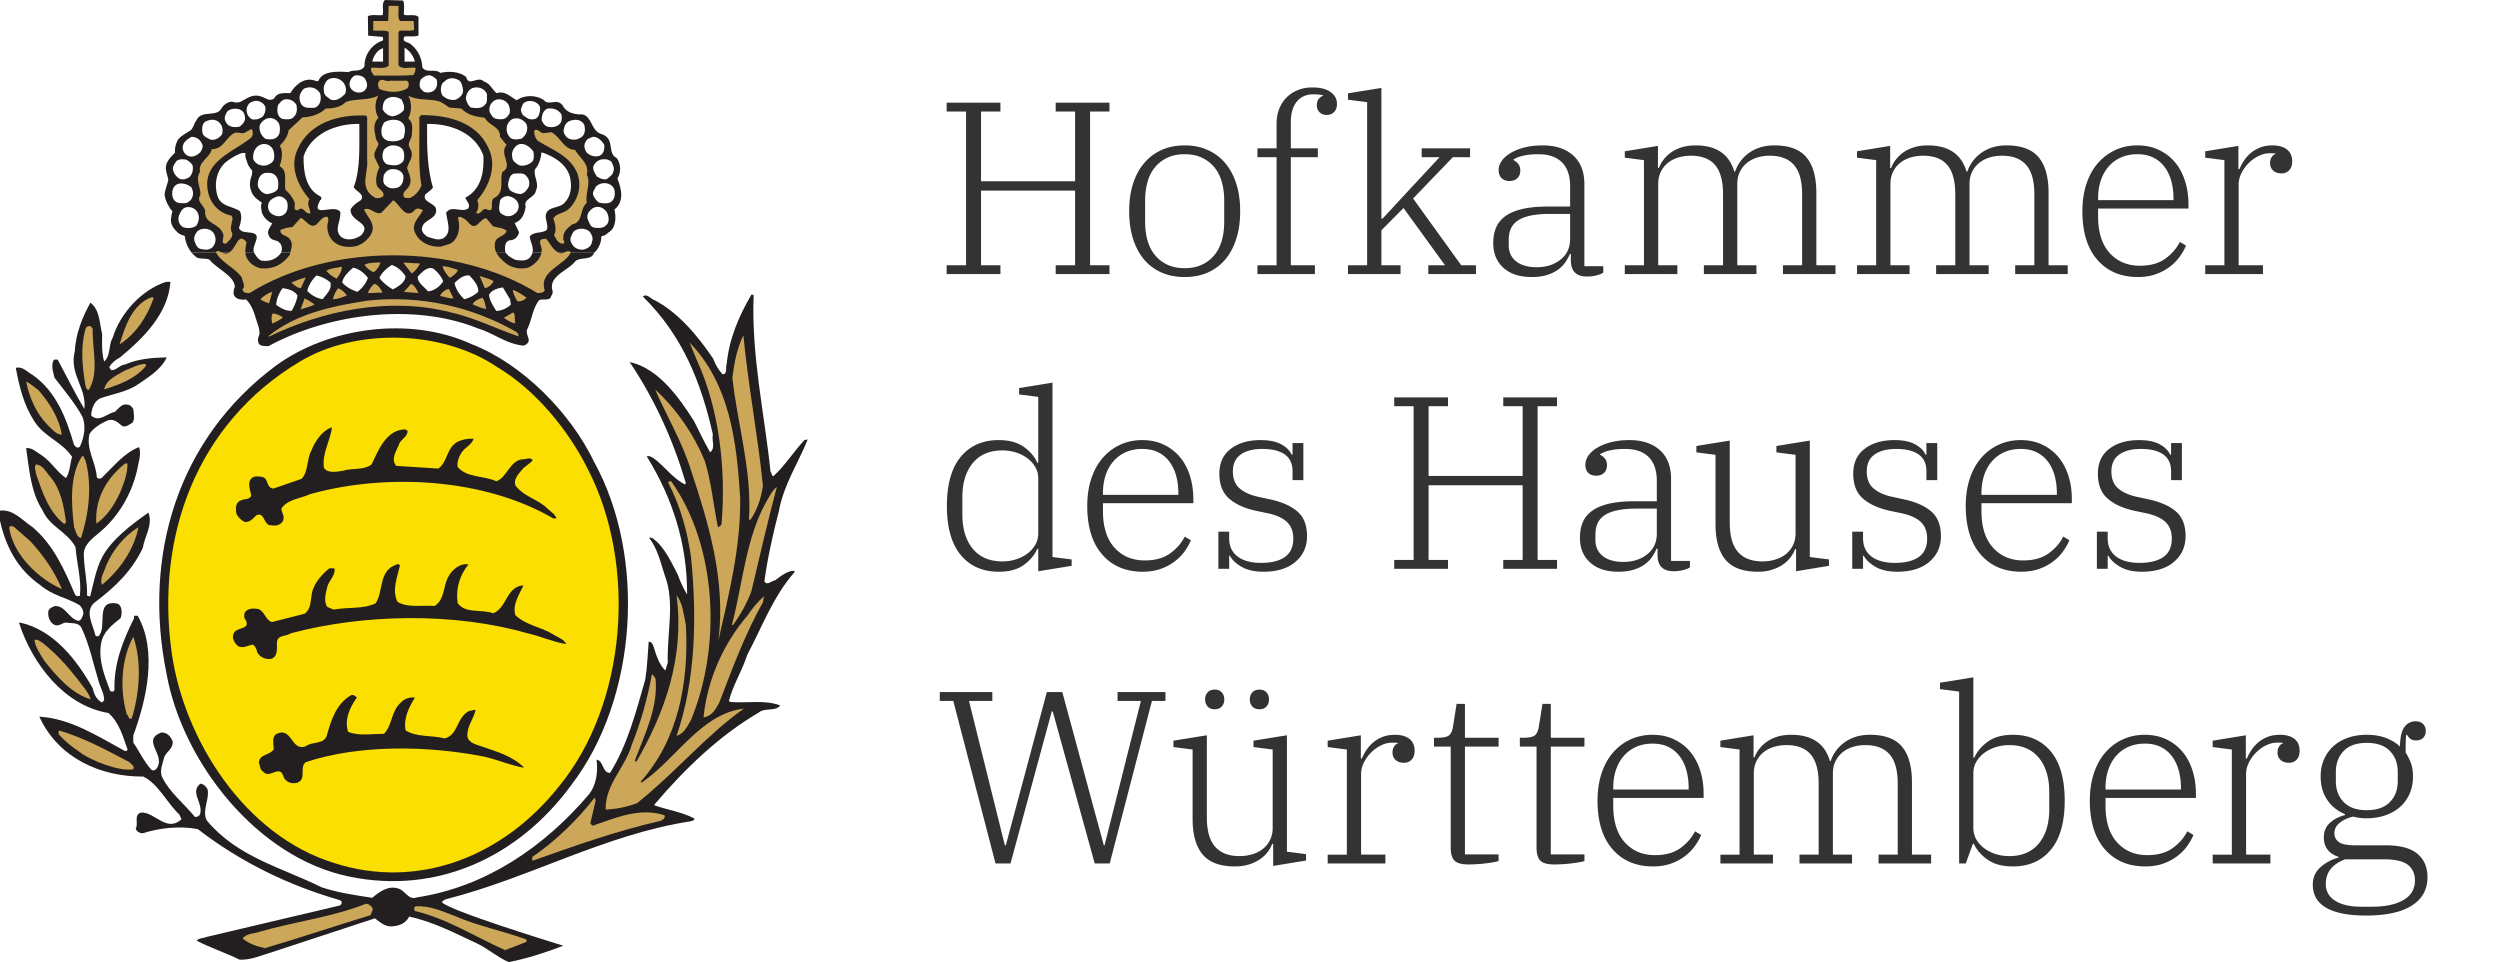
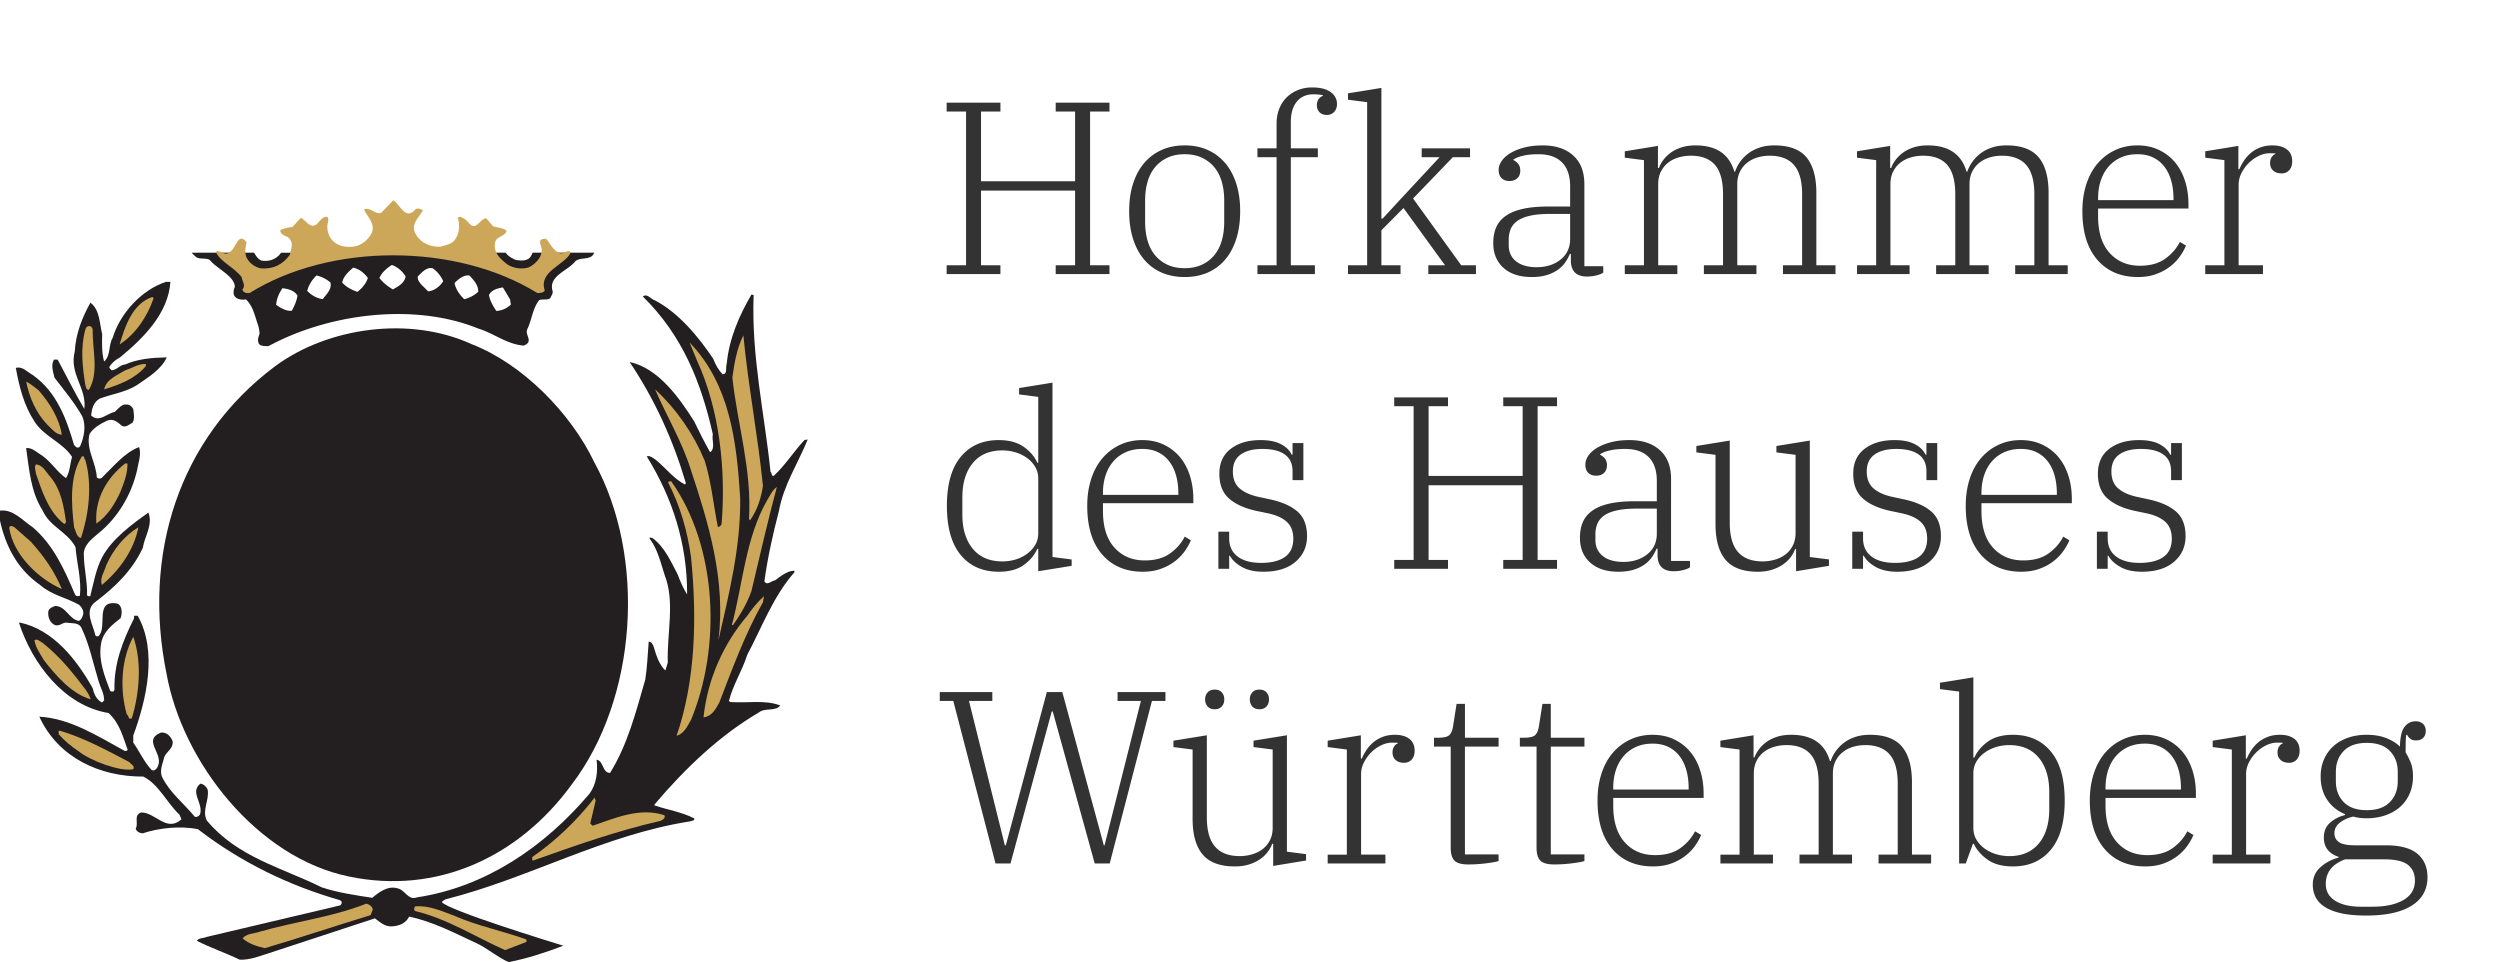
<svg xmlns="http://www.w3.org/2000/svg" xml:space="preserve" viewBox="0 0 350.134 134.744">
  <path fill="none" d="M122.663 40.204h43.191v50h-43.191z" />
  <path fill="#231f20" d="M26.841 35.392c.149.176.312.342.498.486.478.549 1.574.171 2.055.549.959 1.198 3.493 2.258 3.493 3.764-.137.344-.171.447-.171.959.171.754 1.062.891 1.748.788.993.991 1.198 2.224 1.645 3.49.137.413.239.891.239 1.335-.102.342-.307.754-.171 1.13.068.618.857.581 1.438.581 8.257-4.484 20.215-6.161 29.36-2.463 2.226.683 3.974 2.189 6.373 2.397 1.438-.583.171-1.403.478-2.26.686-1.369.72-2.841 1.679-4.108.41-.205 1.301.068 1.611-.344.068-.307.376-.547.273-.957-.615-2.089 2.089-2.773 3.154-4.108.683-.72 2.26-.068 2.67-1.233.005-.005.01-.007.015-.012l-8.645.005a1.474 1.474 0 0 1-.173.383c-.41.857-1.438.754-2.226.618-.559-.264-1.025-.527-1.364-1.003l-31.452.003c-.003 0-.003.002-.005.007-.652.925-1.645 1.267-2.741 1.096-.478-.171-.788-.686-1.028-1.096 0-.005-.002-.007-.005-.012l-8.748.005zm14.818 5.997c-.102.754-.412 1.438-.788 2.123-.72.102-1.543-.342-2.192-.823.066-.888.41-1.643.888-2.329.823.105 1.679.344 2.092 1.028zm4.625-1.814c.205.959-.549 1.609-1.098 2.329-.823-.137-1.574-.549-2.158-1.164.205-.823.686-1.577 1.303-2.158.718.171 1.369.478 1.953.993zm5.24-.652c-.239.754-.788 1.438-1.474 1.953-.752-.273-1.506-.617-2.123-1.301.137-.822.857-1.506 1.542-2.089.823.171 1.543.754 2.055 1.437zm5.277-.205c-.102.891-1.064 1.438-1.782 1.816-.686-.412-1.372-.925-1.884-1.611.342-.752 1.028-1.369 1.748-1.813.786.273 1.506.891 1.918 1.609zm5.274.652c-.41.718-1.267 1.369-2.123 1.438-.549-.652-1.543-1.267-1.44-2.089.618-.615 1.269-1.369 2.123-1.13.618.447 1.133 1.096 1.44 1.782zm2.946 2.534c-.686-.652-1.164-1.369-1.369-2.26.581-.583 1.301-1.164 2.089-1.062.652.686 1.301 1.438 1.233 2.294-.581.513-1.233.857-1.953 1.028zm6.51.786c-.583.515-1.267.823-2.021.857-.444-.686-.891-1.403-1.028-2.226.342-.718 1.233-.959 1.953-1.062l1.028 1.714c-.034.273.103.444.068.718" />
-   <path fill="#231f20" d="M35.589 35.392c-.461-1.064 1.335-2.529-.405-2.8-.652-.102-1.44 0-1.714-.652.239-.718.513-1.677.102-2.397-1.028-.649-2.502-.615-3.049-1.916-.583-1.643-.273-3.595.959-4.794.547-.513 2.468-1.745 2.912-1.335-.102.239-.034.549.171 1.062.137.618.412.891.754 1.335 0 .171 0 .376-.034.583-.239.649-.447 1.472-.102 2.258.205.72.754 1.13 1.301 1.506.068.036.205.102.171.171-.171.549-.068.686 0 1.267.173.686.788 1.301 1.474 1.611-.239.513-.891 1.093-.447 1.745.242.718 1.235.581 1.337.857.442.305.581.849.347 1.494l31.452.005c-.015-.022-.027-.042-.042-.061-.102-.583-.137-1.472.583-1.679.683.034 1.232-.512 1.335-1.127l-.618-1.301c1.03-.31 1.44-1.369 1.543-2.294-.376-1.096 1.338-1.233 1.44-2.26.513-1.028-.378-1.95-.137-2.944.581-.683.823-1.506.923-2.397 1.645.515 3.529 1.645 3.976 3.459.308 1.232.171 2.67-.72 3.559-.686.925-2.502.447-2.673 1.85-.034.718.412 1.403.137 2.019-.683.515-1.813.171-2.363.891.029.735.591 1.496.378 2.282l8.645.005c.642-.557 1.047-1.606.979-2.253.205-.171.481-.034.959-.547 1.164-.617 1.133-2.226.891-3.254 1.406-1.096.993-2.909.412-4.347.547-.823.512-2.055-.103-2.875-1.406-.618-.102-2.807-2.263-3.39-1.301-.478-1.198-2.397-2.499-2.704-1.133.034-2.297-.239-2.775-1.232-.891-1.164-1.884.139-2.673-.786-1.062-.72-2.707-.754-3.769.034-.857-.412-1.611-1.403-2.844-.993-.652-.547-.891-1.369-1.782-1.643-.823-.857-2.123.823-2.468-.618-.923-.786-2.431-.854-3.595-.581-.823-.652-1.816.103-2.536-.72-.068-1.267-.515-2.36-1.577-3.251-.307-.376-1.438-.274-.925-1.13.618-.068 1.372.102 1.953-.137v-2.602c-.478-.444-1.438-.102-2.055-.307 0-.652.139-1.438-.102-1.987L53.925 0c-.583.481-.105 1.438-.344 2.123-.652.069-1.506-.137-2.055.137l.034 2.739 2.055.171c-.034.205.171.478-.102.547-1.472.515-2.499 1.987-2.465 3.561-.549.925-1.508.376-2.228.823-1.438-.102-3.632-.239-4.213 1.198-.242.205-.481-.068-.72-.068-1.406-.378-2.639.786-3.219 1.813-.857 0-1.816-.137-2.228.686-.683.615-1.267-.071-1.85-.208-1.233-.444-2.055.31-2.878.72-.342.137-.718.171-1.164 0-.652-.034-1.267.478-1.543.959-.683 1.264-2.807.137-3.493 1.643-.412.547-.481 1.335-1.028 1.54-.652.444-1.508.788-1.748 1.574-.239.583-.239.993-.239 1.438-.583.583-1.337 1.301-1.269 2.26.034.444.239.993.344 1.472-.105.72-.481 1.369-.515 2.192.102.786.583 1.711 1.096 2.292-.137.378-.137.617-.205.993-.102.891.413 1.438.959 1.987.342.273.72.376.959.444.056.608.356 1.599.976 2.353l8.748.003zm50.229-7.354c-.41.583-1.198.444-1.816.376-.444-.205-.754-.683-.925-1.093-.137-.481.239-.788.342-1.13.686-.823 2.297-.72 2.639.41.102.478.068 1.062-.239 1.438zm-.993 3.561c-.342.376-1.096.376-1.611.274-.615-.103-.686-.786-.925-1.233-.137-.581.137-.993.583-1.369.857-.683 2.055-.102 2.294.891.139.478.139 1.096-.342 1.438zm-1.918 2.26c-.068.649-.618.923-1.13 1.093-.754.105-1.44-.239-1.748-.922-.344-.549.034-1.13.308-1.609.583-.515 1.611-.515 2.226 0 .276.376.583.923.344 1.438zm-54.676 1.025c-.618-.034-.823-.684-.996-1.13-.137-.581.105-.991.412-1.369.788-.649 2.123-.376 2.431.583.242.649.068 1.198-.307 1.643-.41.41-1.028.41-1.54.274zm-2.604-3.08c-.549-.307-.788-1.028-.549-1.643.239-.549.515-1.164 1.267-1.164.652 0 1.167.342 1.406.925.205.615.068 1.196-.239 1.677-.481.376-1.303.444-1.884.205zm-1.372-5.409c.447-1.027 1.816-.788 2.536-.171.205.342.342.854.171 1.301-.102.444-.512.786-.891.925-.581 0-1.198.103-1.609-.344-.378-.376-.447-1.164-.207-1.711zm.447-3.834c.376-.307.959-.307 1.472-.171.344.273.686.444.823.857.068.581-.034 1.062-.41 1.506-.378.273-.788.444-1.303.342-.444-.171-.923-.718-1.028-1.233-.171-.547.207-.888.447-1.301zm2.089-3.388c.515-.034 1.164.239 1.44.854.342.447.034.925-.173 1.301-.41.376-1.028.788-1.713.515-.376-.207-.615-.447-.718-.857-.239-.925.547-1.438 1.164-1.813zm1.884-2.089c.618-.376 1.577-.513 2.123.171.378.41.447 1.028.31 1.54-.344.481-.962.925-1.645.754-.413-.239-.925-.376-1.096-.891-.102-.512-.102-1.198.308-1.574zm3.151-1.472c.652-.618 2.228-.547 2.433.512.239.788-.205 1.198-.686 1.609-.788.173-1.713.071-2.021-.82-.239-.447.103-.959.274-1.301zm2.741-.515c.137-.376.31-.718.72-.82.72-.41 1.645.034 1.884.718.068.481-.068.925-.342 1.301-.412.344-.925.515-1.543.412-.583-.344-.823-.891-.72-1.611zm4.489 2.192c.205.444.205 1.164 0 1.574-.376.72-1.164.72-1.884.583-.549-.412-.959-1.13-.788-1.918.239-.513.618-.786 1.062-.957.72-.171 1.338.205 1.611.718zm-.137-2.534c.239-.307.615-.888 1.164-.854.583-.034 1.13.273 1.438.786.105.515.105 1.198-.307 1.608-.308.515-1.13.447-1.714.344-.718-.344-.718-1.198-.581-1.884zm3.117-1.574c.171-.308.376-.788.788-.857.788-.273 1.645.068 2.021.788.205.754.034 1.711-.788 1.984-.652 0-1.301.105-1.748-.342-.342-.41-.444-1.025-.273-1.574zM38.13 29.99c-.583-.344-.686-.959-.515-1.54.207-.515.823-.823 1.303-.959.547-.034 1.062.273 1.301.788.171.718.068 1.574-.652 1.882-.41.239-1.062.102-1.438-.171zm.376-5.479c.549.481.515 1.303.412 1.953-.378.513-.925.615-1.474.72-.615 0-1.198-.618-1.335-1.164-.034-.754.171-1.508.925-1.782.547-.068 1.096-.068 1.472.273zm-.444-1.745c-.412.344-.993.549-1.542.378-.444-.071-.891-.447-1.062-.891-.068-.481.068-1.13.447-1.574.718-.823 2.055-.652 2.431.512.102.581.171 1.198-.273 1.574zm9.592 6.915c-.823-1.23-4.281 1.062-2.809-1.643.239-.103.171-.376.068-.512-2.055-.959-2.433-3.39-2.397-5.614 1.028-3.185 4.555-4.623 7.811-4.554-.034 3.049.205 6.231-.788 8.867.342.615 1.645.993.993 1.813-.515.307-1.164.754-1.44 1.335-.032 1.745 3.085 1.782 1.508 3.561-.72.547-1.884.857-2.741.308-1.233-.994-.034-2.329-.205-3.561zm-1.884-18.381c.686-.652 1.85-.413 2.397.342.276.444.412 1.062.139 1.54-.481.444-1.098 1.028-1.953.788-.515-.412-.993-.549-.993-1.301-.103-.549.137-.993.41-1.369zm3.905-.72c.549-.102 1.269.068 1.508.549.171.376.342.786.137 1.196-.273.618-.994.754-1.577.549-.444-.205-.72-.513-.788-.993-.034-.547.31-1.062.72-1.301zm3.974-3.834v1.884h-1.506c.137-.754.683-1.645 1.506-1.884zm3.014-.068c.72.413 1.269 1.198 1.44 1.953h-1.44V6.676zm2.297 4.418c.376-.31.718-.583 1.198-.549.412.068.652.273.993.583.205.718 0 1.506-.754 1.745-.444.137-.993.137-1.301-.273-.447-.344-.378-1.028-.137-1.506zM53.751 24.547c.276-.618.788-.891 1.337-.857.547 0 1.198.239 1.403.891.068.718-.137 1.335-.683 1.643-.652.239-1.303.239-1.818-.273-.444-.31-.308-.925-.239-1.403zm-.102-3.254c.068-.513.891-.993 1.44-.925.581 0 1.164.242 1.369.686.205.41.205 1.096.034 1.506-.618.788-1.506.618-2.329.444-.618-.41-.686-1.093-.515-1.711zm.137-4.142c.925-.581 2.502-.581 2.878.581.139.515 0 1.062-.137 1.577-.547.478-1.369.547-2.089.444-.478-.137-1.028-.512-.994-1.096-.102-.615.103-1.062.342-1.506zm2.741-1.677c-.41.444-.925.718-1.506.82-.618-.034-1.167-.444-1.44-1.025.034-.618.137-1.301.788-1.54.618-.31 1.335-.105 1.85.171.239.478.513.991.308 1.574zm9.08 13.693c-.891.72-2.365-.513-3.119.617.105 1.196.891 2.773-.41 3.593-.754.376-1.543-.034-2.26-.239-.447-.342-.925-.754-.652-1.438.376-1.028 2.192-1.062 1.884-2.534-.376-.823-1.884-.857-1.508-1.916.344-.31.754-.549 1.096-.959-.82-2.739-.854-5.785-.82-8.936 3.254-.068 6.715 1.232 7.879 4.415.137 2.363-.342 4.794-2.536 5.924.171.478.754.891.447 1.472zm-3.632-17.527c.342-.273.618-.615 1.062-.652.515-.103.925.068 1.337.31.308.342.41.82.478 1.301.068.683-.515 1.13-1.062 1.369-.72.137-1.369-.171-1.816-.583-.307-.513-.307-1.198 0-1.745zm4.213.683c.788-.239 1.679.037 2.023.857-.068.512.137 1.198-.31 1.506-.444.583-1.301.447-1.953.378-.41-.31-.618-.823-.72-1.301.102-.652.344-1.164.959-1.44zm2.809 1.953c.652-.686 1.884-.376 2.263.478.171.412.273 1.096-.102 1.438-.378.618-1.13.549-1.713.447-.447-.137-.72-.618-.891-1.028-.068-.515.068-.994.444-1.335zm2.983 2.329c.547-.102 1.025.034 1.438.41.342.273.481.686.41 1.13-.034.547-.444 1.062-.854 1.301-.618.102-1.372.205-1.713-.412-.31-.41-.378-.991-.242-1.472.171-.41.481-.854.962-.957zm1.267-2.055c.615-.683 1.884-.478 2.329.307.173.447 0 .959-.137 1.335-.308.618-.959.583-1.438.447-.412-.31-.857-.412-.959-.925-.242-.41.102-.786.205-1.164zm3.425.652c.652-.068 1.269.034 1.713.512.412.307.308.925.205 1.369-.342.649-1.198.857-1.918.649-.444-.137-.683-.581-.823-.923.037-.652.173-1.301.823-1.608zM72.594 28.552c.205.752-.239 1.335-.857 1.608-.444.239-1.028.102-1.438-.171-.652-.378-.31-1.301-.273-1.884.168-.41.581-.581.991-.649.686.034 1.372.444 1.577 1.096zm-.41-8.011c.82-.857 2.021-.105 2.534.718.037.513.171 1.13-.307 1.506-.481.344-1.13.549-1.713.378-.444-.276-.959-.583-.959-1.164-.102-.583.068-1.028.447-1.438zm-.105 3.766c.652 0 1.303-.173 1.679.41.344.307.481.957.276 1.472-.242.444-.583.888-1.133.993-.512-.034-.959-.207-1.369-.447-.412-.342-.447-.959-.273-1.438.103-.444.273-.923.82-.991zm7.537-7.293c.788-.376 1.816-.376 2.228.513.137.515.137 1.267-.376 1.645-.481.376-1.064.513-1.713.273-.412-.137-.72-.583-.823-.993 0-.581.205-1.13.683-1.438zm3.393 2.158c.618-.103 1.267.512 1.611 1.093.068.652-.068 1.335-.72 1.577-.652.171-1.233-.034-1.713-.447-.342-.512-.513-1.096-.103-1.643.205-.41.583-.41.925-.581zm2.604 3.456c.205.412.513.925.273 1.438-.102.481-.547.72-.925 1.028-.549.103-.959-.137-1.369-.376-.276-.481-.754-1.062-.378-1.677.239-.344.652-.686 1.098-.72.512-.068.923 0 1.301.307" />
  <path fill="#cca759" d="M76.294 40.671c-.205.41-.72.342-1.028.376-11.34-7.017-28.95-7.086-40.322 0-.447.034-.925-.068-.993-.512.512-.515-.034-1.164-.105-1.714-1.096-1.438-2.878-2.053-3.595-3.49.273-.618 1.164.649 1.884 0 .959-.515 1.198-2.946 2.397-1.403-.171.683-.342 1.813.171 2.429.412.652 1.096 1.062 1.816 1.233 1.816.137 3.117-.581 4.076-1.916.105-.615.515-1.438.071-2.055-.31-.718-1.44-.513-1.406-1.403.515-.239 1.096-.376 1.679-.41l1.198-1.301c.72.342 1.235 1.472 2.089.994.412-.273.891-1.233 1.611-1.13.342.308 0 .891 0 1.335 0 .993.447 1.95 1.301 2.431.754.478 1.921.547 2.844.307.788-.239 1.611-.925 2.023-1.711.683-1.369-.549-2.329-1.03-3.39.891-.444 1.577.823 2.433.447l1.679-1.748c.959.652 1.748 2.875 3.083 1.301.307-.273.754-.068 1.062.102-.444.925-1.85 1.987-.993 3.356.583 1.164 2.021 1.848 3.461 1.745.72-.239 1.643-.307 2.089-1.096.583-.786.618-2.019.342-2.944.276-.342.652.034.891.137.617.308.993 1.506 1.85.788.342-.273.788-.891 1.233-.857l.962 1.13c.615.205 1.369.171 1.882.615-.171.823-1.472.754-1.608 1.645-.273 1.404.686 2.258 1.677 3.046.823.547 2.023.754 3.017.444.82-.376 1.748-1.267 1.813-2.189.207-.652-.82-1.748.378-1.816h.273c.583.686.993 1.713 1.953 2.021.583.137.993-.618 1.508-.137-.857 1.848-4.557 2.602-3.666 5.34" />
-   <path fill="#cca759" d="M72.457 42.177c-.308-.481-.549-.993-.652-1.574.72.205 1.338.683 1.953 1.093-.308.31-.823.618-1.301.481M72.594 47.105c-3.151-1.093-6.131-2.599-9.456-3.354-8.633-2.226-17.952-.239-25.384 3.354h-.207c3.939-3.183 8.875-4.21 13.876-4.996 7.606-.823 14.764.888 20.898 4.381.205.205.342.342.273.615M39.636 44.437c-.41.41-.957.615-1.506.888-.102-.444-.171-.991.034-1.403.581-.034.993.273 1.472.515M42.138 40.361c-.513-.034-.925-.444-1.335-.786.615-.273 1.335-.547 2.021-.72l-.686 1.506M44.056 42.621c-.547.344-1.301.481-1.953.72l.549-1.54c.478.205.959.512 1.403.82M47.139 39.028c-.513-.276-1.025-.584-1.438-1.096.583-.412 1.438-.378 2.158-.583.068.583-.342 1.164-.72 1.679M48.579 41.389c-.549.205-1.233.515-1.953.515.102-.583.41-1.096.72-1.543.478.173.959.583 1.233 1.028M52.348 38.138c-.515-.205-.993-.584-1.301-1.062.581-.308 1.472-.308 2.226-.308-.068.444-.515 1.062-.925 1.369M53.58 40.978l-2.055.068c.171-.512.481-.959.891-1.301.583.137.925.752 1.164 1.233M57.659 38.308l-1.133-1.472.034-.068 2.263.137c-.242.547-.652 1.028-1.164 1.403M58.616 41.047l-2.055-.171 1.028-1.13c.515.273.754.788 1.028 1.301M63.517 41.767c-.583.103-1.269-.242-1.884-.31.102-.376.718-.922 1.233-.991l.652 1.301M63.002 38.923c-.481-.478-.891-1.093-1.028-1.643.788.034 1.472.308 2.158.512-.171.515-.686.857-1.13 1.13M67.559 41.696c.376.447.376 1.028.547 1.577-.581-.068-1.301-.378-1.919-.652.242-.512.857-.752 1.372-.925M67.9 40.361l-.718-1.711c.649.239 1.369.378 1.953.72-.207.444-.72.923-1.235.991M72.184 45.291c-.549-.068-1.13-.41-1.611-.786l1.301-.754c.412.41.105 1.062.31 1.54M36.451 41.904c.481-.447 1.062-.857 1.679-1.028l-.447 1.609c-.444-.137-.854-.308-1.233-.581M32.546 32.729c0 .649-.515 1.025-.925 1.403-.891 0-.068-.993-.41-1.472-.583-1.506-2.673-1.267-2.468-3.117-.137-.786-1.301-1.301-.686-2.224.105-1.096-.788-2.192-.034-3.254-.342-1.403 1.372-1.916 1.645-3.183 1.645.068 2.055-1.85 3.254-2.295.344-.102.686.103 1.235.068l1.028-.581c.307.205.273.891.034 1.164-1.611 1.403-4.66 2.531-5.79 4.757-.344.686-.481 1.472-.378 2.397.242 1.987 1.543 3.459 3.358 3.8.102.137.137.307.171.444-.137.652-.444 1.472-.034 2.089M45.633 15.201c1.062 0 2.124-.208 2.809-.925 1.438-.513 3.219-.171 4.557-.891-.549.925-.549 2.192 0 3.117-.788.752-.583 1.779-.378 2.739.068.547.412.649.378.991-.173.549-.857 1.267-.447 1.987l.583 1.198c-.344.752-.583 1.677-.378 2.465.137.683 1.233.854.891 1.643-.342.205-.891.342-1.233.102-.857-.549-1.096-1.096-1.233-1.745-.137-1.096.376-2.431.239-3.459v-5.99l-.137-.242c-3.837-.205-7.913.993-9.558 4.623-1.235 2.465-.034 5.17 1.609 7.086-.41.652.068 1.267.139 1.953-.686.307-.996-1.164-1.748-.413-.823.103-.242-.82-.515-1.198-.239-.581-.686-1.198-1.233-1.643-.239-1.164.41-2.67-.823-3.32.308-.823.549-2.055.034-2.875.618-.618 1.13-1.335 1.233-2.158l1.953-1.813c1.235-.034 2.365-.413 3.256-1.233M52.006 9.482c.786-.068 1.779.242 2.431-.273V4.452c-.652-.276-1.438-.105-2.158-.173v-1.335h2.089l.068-2.121h1.372c.066.718-.173 1.609.205 2.121h1.919l.068 1.267c-.583.137-1.372.068-2.021.068l-.171.242v4.62c.512.652 1.574.239 2.363.342.102.378-.103.72-.273 1.028-1.782.137-3.666.068-5.55.068-.137-.342-.515-.615-.342-1.096M53.136 12.463c-.173-.276-.242-.652-.137-.959.444-.754.991.068 1.677-.205.652.034 1.713 0 2.263 0 .478.171.307.82.137 1.062-1.096.683-2.741.615-3.939.103M62.934 15.065l1.679.137c.891.957 2.089 1.128 3.288 1.301.549 1.093 2.192 1.198 2.126 2.67L70.949 20.3c-1.13 1.267 1.03 2.946-.581 3.766-.447 1.164.41 2.91-1.167 3.664-.752.444.31 2.26-1.13 1.54-.649-.102-.754.993-1.403.515.376-.447.41-1.232.171-1.748 1.714-1.984 2.844-4.894 1.508-7.427-1.645-3.527-5.653-4.52-9.387-4.486l-.242.31c.105 3.183-.205 6.676.31 9.585-.344.718-.788 1.335-1.611 1.711-.376 0-.925.102-.925-.41 0-.583.549-.754.788-1.233.515-.857 0-1.748-.273-2.534.171-.823 1.028-1.609.512-2.568-.102-.205-.171-.376-.239-.478-.137-.481.205-.925.378-1.438.034-.925.307-1.816-.481-2.499.515-.925.515-2.26 0-3.185 1.198.72 2.844.412 4.213.788.583.137 1.064.615 1.543.891M80.544 20.986c.615 1.164 2.018 1.882 1.643 3.493.618 1.23-.273 2.599 0 3.934-1.062.823-.444 2.741-2.055 3.014-.618.478-1.301 1.062-1.233 1.882-.171.308.444.652-.068.823-.652 0-.993-.754-1.235-1.198.412-.686.137-1.677-.102-2.363.447-.718 1.474-.683 2.123-1.267 1.372-1.267 1.887-3.285 1.235-5.033-1.028-2.499-3.563-3.285-5.585-4.586-.307-.41-.513-.891-.412-1.438.378-.273.788.308 1.201.41l1.164-.137c1.233.583 1.748 2.465 3.324 2.465" />
  <path fill="#231f20" d="M83.214 64.703c-3.288-6.881-10.071-13.764-17.164-16.502-8.633-3.971-20.076-2.394-27.51 3.083-13.634 10.2-18.601 26.497-15.211 43.1 2.228 12.358 12.677 25.743 25.558 28.379 12.299 2.568 23.742-2.704 31.142-12.836 9.251-12.084 10.517-31.906 3.185-45.223" />
-   <path fill="#fbdf00" d="M78.179 110.268c-7.674 9.619-19.495 14.413-31.347 10.613-12.504-3.834-21.035-17.186-22.782-29.441-2.294-16.363 3.495-32.111 17.849-40.739 7.913-4.825 20.076-4.484 27.749.72 5.414 3.217 9.968 8.865 12.641 14.205 6.956 13.388 5.585 32.968-4.11 44.642" />
-   <path fill="#231f20" d="M34.157 73.055c.683.239 1.233-.376 1.748-.891 1.096-.478.993 1.062 1.779 1.369.686.137 1.508.173 1.953-.581.276-.617-.171-1.13-.239-1.711.891-1.369 2.741-1.403 4.079-2.055 10.962-3.012 24.527-2.121 34.017 3.422h.447c-.242-.718-1.062-1.093-1.577-1.677-1.369-1.093-3.117-1.506-4.179-2.944-.276-.82.342-1.506.857-2.121.478-.618 1.198-.891 1.574-1.438-.376-.447-.993-.068-1.506-.105-1.782.31-2.092 2.534-3.598 3.083-1.748-.823-4.042-.447-5.414-1.987-.102-.615.103-1.267.41-1.813.413-.857 1.611-1.301 1.816-2.158-.683-.068-1.472.102-2.089.344-1.748.82-1.472 2.875-2.844 3.832l-5.892-.376c-.823-.959.034-2.087.376-2.978.173-.72 1.269-1.096 1.201-1.918-.137-.171-.344-.239-.549-.205-2.536.205-3.564 3.014-4.486 4.896-1.096.857-2.741.478-4.01.891-.857.137-2.192.41-2.67-.447-.276-2.018.925-3.766 1.13-5.648-1.406.478-2.365 1.987-2.878 3.254-.686 1.23-.378 2.909-1.372 3.971l-3.974 1.369c-1.062-.173-.583-1.44-1.577-1.645-.513-.068-1.233-.205-1.609.378-.378.581-.034 1.506.103 2.189-.103.652-.959.481-1.406.72-.718.205-.786.991-.718 1.643.103.547.615 1.062 1.096 1.335M77.459 88.838c-1.711-1.062-3.734-1.233-5.274-2.67-.447-1.54.547-2.909 1.13-4.176-2.399.102-2.297 3.149-4.247 3.903-1.611-.618-3.908.103-4.969-1.438-.307-2.089.31-3.903 1.508-5.411-1.167-.205-2.263.72-2.809 1.713-.754 1.335-.481 3.183-1.919 4.108-1.713-.137-3.769.307-5.209-.583-.823-1.643 0-3.49.344-5.099l-.139-.139c-.308-.102-.513.139-.786.207-2.021 1.025-1.406 3.593-2.468 5.238-1.748.854-3.974.512-5.892.888l-.891-.376c-.547-.788-.205-1.95 0-2.807.239-.925 1.198-1.609.994-2.602h-.718c-.893.752-1.75 1.677-2.16 2.67-.618 1.164-.103 2.841-1.301 3.698l-4.591 1.164c-.891-.344-.959-1.403-1.816-1.816-.72-.137-1.645-.171-2.021.583.034.273-.137.649.137.854.857 1.54-1.335.993-1.645 2.021-.274.649.102 1.164.515 1.643.686.512 1.472 0 2.158-.137.376.205.549.649.618 1.028.342.718 1.096 1.062 1.919.991.993-.273.857-1.403.857-2.292.034-1.13 1.301-.823 1.919-1.301 10.276-2.739 22.987-2.944 33.197 0 1.85.41 3.595 1.233 5.411 1.506-.376-.754-1.232-.925-1.85-1.369M65.469 103.216c-.139-1.474.891-2.534 1.13-3.766-.276-.105-.481.137-.754.068-1.919.786-1.611 3.424-3.564 3.903-1.779-.478-3.939-.137-5.479-1.13-.31-1.711.478-3.219 1.301-4.586-.686-.105-1.44.137-1.919.649-1.44 1.233-1.198 3.183-2.399 4.415-1.54 0-3.595.344-5.035-.274-.547-1.711.239-3.424 1.233-4.791-.171-.207-.444-.447-.82-.344-2.058 1.233-2.741 3.39-3.324 5.409-.307 1.611-2.089.993-3.014 1.748-2.021.752-1.884-2.568-3.905-1.816-.959.342-.583 1.506-.583 2.226-.513.888-1.953.615-2.089 1.882.205.413.102.994.652 1.304.718.752 1.438-.207 2.26-.071.515.171.444.754.754 1.096.444.549 1.13.652 1.748.478 1.335-.547.205-2.121 1.164-2.875 7.503-2.499 17.198-2.326 25.077-.752 1.884.444 3.666 1.233 5.516 1.54-1.611-1.643-3.871-2.26-5.926-2.978-.754-.273-1.816-.481-2.021-1.335" />
  <path fill="#231f20" d="M107.058 81.408c.447-3.285 1.198-6.641 2.021-9.79.686-3.766 2.673-6.676 4.044-10.066l-.447.071c-1.54 1.643-2.707 3.559-4.318 5.031-.376.034-.205-.41-.444-.581-.823-8.045-2.707-16.226-2.363-24.752l-.31-.068c-1.711 2.944-3.117 6.129-3.459 9.688-.207.481.171 1.474-.583 1.474-.583-.618-.994-1.335-1.301-2.158-2.055-3.083-4.899-6.505-8.223-8.216-.513-.137-1.028-.994-1.645-.515C95.65 47.036 98.22 53.678 99.831 60.8c-.173.923.41 1.984-.378 2.534-.786-1.369-1.506-2.841-2.226-4.315-2.055-3.251-5.001-7.462-9.046-8.318 3.529 5.238 6.134 11.023 7.881 16.981l-.137.171c-1.543-.786-2.639-2.26-4.044-3.422-.376-.276-.891-.686-1.301-.515 3.564 5.753 5.687 12.187 5.653 19.343-.549-.891-.959-1.814-1.304-2.773-.959-1.816-1.848-3.903-3.561-5.136-.171.034-.31-.205-.412.034 1.167 1.54 1.577 3.456 2.16 5.238 1.438 3.695.273 8.113.41 12.187l-.342 1.096c-.857-.823-1.269-2.089-1.611-3.253-.102-.308-.273-.786-.72-.786-.137 1.677-.205 3.593-.478 5.306-1.303 4.518-2.468 9.107-4.933 13.078-1.098 0-.891-1.713-1.884-1.85.205 1.714-.034 3.456-.996 4.76-6.336 7.496-14.628 13.078-24.152 14.515-1.233.478-1.643-.993-2.639-1.235-1.403-.478-2.704.515-3.63 1.301-2.433-.376-4.833-.718-7.093-1.472-5.516-2.739-11.818-4.21-16.102-9.38-.683-1.472.412-2.841.137-4.313-.171-.376-.547-.786-1.028-.82-1.506 1.23.447 2.668-.034 4.279-.137.273-.41.41-.718.376-1.577-1.916-3.529-3.425-4.557-5.511-.481-.925.068-1.987.273-2.909.342-.754 1.267-1.164 1.164-2.158-.239-.686-.857-1.335-1.643-1.233-2.639 1.062.376 2.909-.412 4.691-.137.342-.513.823-.925.513-1.062-1.164-1.645-2.534-2.536-3.8v-.993c1.85-5.03 3.427-11.809.618-16.773h-.513v.376c-1.577 3.115-2.844 6.368-2.741 9.998l-.137.239c-.207 0-.378.034-.481-.137-.754-2.021-1.645-4.176-1.267-6.505.239-1.748 1.713-2.807 2.741-3.629.239-.615.273-1.779-.481-2.053-3.254-.583-1.267 3.388-2.639 4.586-.171 0-.307.034-.41-.137-.307-1.472-1.679-3.527.068-4.725 2.707-2.053 5.104-4.347 6.578-7.53.273-1.679 1.438-3.185.788-4.931-2.331 1.643-5.106 3.698-6.476 6.231-.891 1.711-1.198 3.627-1.679 5.477-.171 0-.376.034-.444-.137.068-1.85-.412-3.663-.447-5.545-.137-1.403 1.13-2.363 1.953-3.049 2.775-2.224 4.659-5.375 5.482-8.831.171-1.062.652-2.226.307-3.322-2.055.754-3.7 2.841-5.275 4.347-.273.105-.447.105-.652-.103-.102-2.087-1.543-3.937-1.028-6.058.447-.788 1.542-1.472 2.468-1.884.891-.376 1.506.242 2.123.754.583.205.993-.239 1.438-.478.344-.515.173-1.335.102-1.918-.171-.308-.512-.649-.923-.615-.618-.137-1.167.547-1.645 1.025-1.13.207-2.194 1.542-3.324.515.068-.891.31-1.848 1.167-2.363 1.711-.649 3.629-.891 5.206-1.882 1.474-1.028 3.393-2.124 4.213-3.903-2.021.034-4.042.205-5.824.993-.718.034-1.13.752-1.884.82-.137-.171-.308-.239-.342-.444.308-.583.925-1.062 1.508-1.369 3.322-2.739 6.749-6.163 7.056-10.579h-.618c-3.39 1.093-6.439 4.415-7.469 7.84-.615.994-.239 2.465-1.198 3.32-.342-1.198-.307-2.602-.273-3.834-.376-1.472-.307-3.388-1.645-4.415-1.164 2.089-2.055 4.347-2.192 6.812-.823 3.219 1.714 5.136 1.335 8.079-1.301-2.189-2.499-4.62-3.734-6.915h-.513c-.481.788-.102 1.745.068 2.534 1.369 1.779 2.844 3.527 3.905 5.443.549 1.301.239 2.944-.308 4.142-.276.41-.583.171-.857-.171-1.062-3.63-2.433-7.43-5.79-9.79-.754-.412-1.44-1.267-2.365-.993.481 2.636 1.13 5.238 2.604 7.496 1.369 2.158 3.905 2.878 5.275 4.965-.307.994-.273 2.089-.854 2.978-1.303-.923-2.021-2.224-3.324-3.149-.72-.41-1.403-1.164-2.26-1.062.444 3.049.649 6.163 2.329 8.765 1.028 2.294 3.393 2.909 4.591 5.099.171 2.295.857 4.52.618 6.815-.242.102-.549.102-.686-.171-1.44-3.356-2.98-6.917-5.926-9.417-1.44-.957-2.741-2.565-4.591-2.326v1.369c.754 3.456 2.363 6.778 5.619 9.036 1.645 1.44 3.7 1.782 5.448 2.775.41.342.718.891.581 1.403-.137.342-.239.786-.652.854-1.369-.307-1.745-2.053-3.254-2.087-.376.137-.857.308-.959.72-.102.718.137 1.574.891 1.95.686.205.993-.307 1.577-.342.788.137 1.745-.068 2.158.718 1.13 2.363 1.645 4.999 2.431 7.566.242.854.754 1.609.754 2.602-.137.068-.171.342-.376.273-.754-.444-1.062-1.233-1.233-1.984-2.228-3.937-5.448-8.15-10.176-9.175l-.137.034c1.85 5.716 6.302 11.606 12.538 12.631 1.577 1.438 2.021 3.356 2.673 5.136-.068.205-.242.171-.412.171-3.768-2.053-7.606-4.552-11.955-4.794 2.636 5.753 8.496 8.423 14.559 8.389 2.158 1.062 3.288 3.661 5.07 5.34l.276.649c-2.092 1.884-3.7-1.028-5.653-.957-1.098.376-.31 1.506-.754 2.258.102.41.583.652.993.652 2.329-.754 5.172-1.062 7.708-.583 6.029 4.657 12.778 7.908 19.939 9.963l.205.205c.034.205-.034.376-.205.513l-18.706 4.418c-.444.205-1.164.137-1.369.547 1.953.993 4.008 1.677 5.995 2.636 1.406.068 2.741-.478 4.042-.891l14.903-4.894c.618.478 1.335 1.128 2.26 1.128 1.064-.034 2.023-.376 2.536-1.369 3.427.72 6.407 2.329 9.524 3.766 1.508.72 2.878 1.953 4.42 2.602 2.639-.513 5.24-1.369 7.64-2.294-1.748-.547-16.034-4.928-16.993-6.092.068-.239.342-.273.515-.41 11.682-2.946 22.165-9.038 34.291-10.923.242-.102.652-.102.515-.41-1.713-.891-3.734-1.198-5.55-1.813v-.139c4.386-5.167 9.216-9.719 14.594-12.87.857-.72 2.331-.102 3.014-.993-2.158-.82-4.52-.307-6.954-.478l-.239-.137c.583-2.294 1.85-4.21 2.57-6.471 2.089-3.937 3.632-8.182 6.612-11.572v-.205c-.959-.034-1.919.754-2.707 1.335-.481.034-1.13.823-1.508.137" />
  <path fill="#cca759" d="M106.853 84.351c-2.468 4.349-4.281 9.277-6.097 14.003-.515.959-1.03 1.95-2.228 2.123.549-5.306 2.775-10.305 6.134-14.242.683-.994 1.335-1.816 2.329-2.739l-.137.854" />
-   <path fill="#cca759" d="M104.18 99.243c-5.275 3.732-9.661 9.038-14.972 13.251-1.369.513-2.841.82-4.384.888-.102-3.49 2.775-5.921 3.666-9.104 1.267-3.151 2.192-6.471 2.809-9.827.239.068.376.41.512.615.378 4.04-1.506 7.737-2.878 11.401-.068.068.102.137.137.205h.068c3.976-6.915 6.749-14.584 5.619-23.312.891 1.196.993 2.739 1.303 4.176.444 8.181-1.133 16.124-6.339 21.943l.137.137c4.899-3.354 8.291-9.653 14.32-10.373" />
  <path fill="#cca759" d="M93.048 114.171c.205.41-.242.649-.515.788-6.165 1.401-12.026 3.49-17.918 5.58-.137-.137-.034-.378-.068-.515 3.22-2.192 6.373-5.238 8.736-8.318l.137.444-.752 3.185.342.308c3.117-1.062 6.578-2.602 10.039-1.472M96.78 78.02c-.513-3.664-1.506-7.122-3.151-10.339-.137-.239.171-.308.378-.274 6.439 9.104 7.056 23.073 2.773 33.412-.478.823-.959 1.95-2.021 2.224 2.639-7.632 2.878-16.5 2.021-25.023" />
  <path fill="#cca759" d="M91.745 54.535c3.014 2.773 5.414 6.266 6.954 9.998.925 2.944 1.235 6.297 1.85 9.309.207-.1.481-.203.515-.512.618-7.601-.307-16.021-3.461-22.868l-1.028-2.499c5.619 5.821 6.612 13.798 7.093 21.843.068 6.983-1.611 13.488-3.051 19.888 1.064-8.352-1.369-16.397-3.871-23.927-1.233-3.937-3.356-7.464-5.001-11.23M104.112 46.968c.686 7.122 2.021 13.969 2.741 21.088-.273 1.748-.788 3.39-1.816 4.828l-.137-.205c.41-6.915-1.611-13.18-2.329-19.788.273-2.089.649-4.142 1.54-5.924M108.806 68.193c-1.301 4.828-2.397 9.724-3.564 14.584-.581 1.643-1.506 3.254-2.568 4.76h-.173c1.543-5.787 1.921-12.255 4.97-17.527.41-.686.718-1.369 1.335-1.816M63.585 128.239c3.254 1.438 6.783 2.123 10.105 3.322.034.137.137.274 0 .376l-2.946 1.13c-4.179-1.848-8.118-4.418-12.641-5.477-.137-.171-.137-.513.068-.652 2.021-.137 3.7.686 5.414 1.301M51.901 128.171c-4.933 1.506-9.831 3.151-14.799 4.623-1.13-.242-2.263-.618-3.119-1.369.549-.72 1.679-.652 2.468-.959 4.899-1.403 10.107-2.018 14.835-3.903.41.069.857.376.925.823l-.31.786M18.67 107.734c-1.848.378-6.029-1.198-7.637-2.499-1.03-.683-1.989-1.472-2.809-2.394.034-.173-.139-.481.137-.515 3.425 1.028 6.578 2.739 9.763 4.415.205.31.788.481.547.993M17.747 100.031c-.993-3.525-.788-7.703.923-10.852 1.235 3.561.857 7.942-.205 11.401-.478.342-.41-.379-.718-.549M6.131 92.433c-.513-.891-1.164-1.748-1.301-2.775.41-.239.72.173 1.096.344 1.816 1.438 3.393 3.149 4.899 5.065.652.925 1.508 1.748 1.884 2.878-2.639-.754-4.864-3.288-6.578-5.511M11.34 75.35c-.652-.137-.686-.959-.959-1.472-.412-3.356-.652-7.259 1.096-9.963.41-.137.239.342.478.515.993 3.49.481 7.632-.615 10.92M11.955 46.148c.139-.652.925-.652 1.03 0-.068 2.841.923 6.026-.549 8.455-.412 0-.376-.444-.481-.649-.41-2.602-.718-5.238 0-7.806M1.301 73.98c-.034-.447.515-.31.72-.139l2.294 2.021c1.884 2.089 3.324 4.176 4.352 6.641C5.311 81.032 1.85 77.642 1.301 73.98M9.009 73.397c-2.226-1.745-3.083-4.518-3.974-7.051 0-.41-.308-.891 0-1.301.993.068 1.406 1.096 2.021 1.745 1.474 1.748 1.884 4.074 2.194 6.368l-.242.239M6.646 59.499c-1.611-1.677-2.536-3.834-2.98-6.061.615.31 1.233.823 1.748 1.233 1.574 1.816 2.844 3.869 3.254 6.197-.788.034-1.403-.788-2.021-1.369M17.54 51.864c.959-.307 1.85-.925 2.878-.891v.31c-1.54 1.814-3.734 2.602-5.824 3.251.239-1.369 1.816-1.984 2.946-2.67M21.342 41.593l.171.173c-.854 2.499-2.465 4.996-4.76 6.468.752-2.497 1.779-5.716 4.589-6.641M17.54 64.908h.31c.034 1.438-.515 2.773-1.028 4.074-.788 1.677-1.782 3.285-3.324 4.347-.273-3.422 1.474-6.436 4.042-8.421M14.869 79.184c.993-2.226 2.499-4.108 4.52-5.343-.649 3.288-2.741 6.095-5.104 8.079-.378-.888.342-1.848.583-2.736" />
  <g fill="#333">
    <path d="M132.581 37.148h2.717V15.617h-2.717v-1.238h7.533v1.238h-2.717v9.768h13.173v-9.768h-2.717v-1.238h7.532v1.238h-2.717v21.531h2.717v1.238h-7.532v-1.238h2.717v-10.456h-13.173v10.456h2.717v1.238h-7.533v-1.238zM165.917 38.798c-1.192 0-2.265-.206-3.216-.619-.952-.413-1.766-1.015-2.442-1.806-.677-.791-1.199-1.759-1.565-2.906-.367-1.146-.55-2.442-.55-3.887 0-1.444.184-2.734.55-3.869.367-1.135.889-2.098 1.565-2.889.676-.791 1.49-1.398 2.442-1.823.951-.424 2.023-.636 3.216-.636 1.192 0 2.264.212 3.216.636.951.425 1.766 1.032 2.442 1.823s1.198 1.754 1.565 2.889c.367 1.135.55 2.425.55 3.869 0 1.445-.183 2.74-.55 3.887-.367 1.147-.889 2.115-1.565 2.906s-1.491 1.393-2.442 1.806c-.952.413-2.024.619-3.216.619zm0-1.238c.917 0 1.72-.161 2.408-.483.688-.323 1.267-.765 1.737-1.33.47-.564.819-1.244 1.049-2.038.229-.794.344-1.675.344-2.643v-2.971c0-.967-.115-1.848-.344-2.643-.23-.794-.579-1.474-1.049-2.038-.47-.565-1.049-1.008-1.737-1.33-.688-.323-1.491-.484-2.408-.484-.917 0-1.72.161-2.408.484-.688.322-1.267.765-1.737 1.33-.47.564-.82 1.244-1.049 2.038-.229.794-.344 1.675-.344 2.643v2.971c0 .968.115 1.849.344 2.643.229.794.579 1.474 1.049 2.038.47.565 1.049 1.007 1.737 1.33.688.322 1.49.483 2.408.483zM176.107 37.148h2.683V22.014h-2.683V20.776h2.683v-3.439c0-.779.126-1.484.378-2.115.252-.631.602-1.163 1.049-1.6.447-.435.975-.774 1.583-1.015.607-.241 1.267-.361 1.978-.361 1.123 0 1.983.216 2.579.648.596.432.895.989.895 1.67 0 .455-.133.825-.395 1.108-.266.284-.615.426-1.05.426-.413 0-.746-.126-.998-.378-.253-.252-.378-.573-.378-.963 0-.665.287-1.112.86-1.342v-.068c-.184-.046-.39-.08-.619-.103a7.416 7.416 0 0 0-.722-.034c-.986 0-1.76.34-2.322 1.02-.562.679-.842 1.629-.842 2.85v3.697h3.783v1.238h-3.783v15.134h3.371v1.238h-8.048v-1.238zM188.791 37.148h2.683V14.31l-2.683-.344v-.894l4.678-.757v18.298h.172l2.924-3.164 5.056-5.435h-2.511V20.776h6.776v1.238h-2.408l-5.571 5.787 6.741 9.347h2.063v1.238h-6.673v-1.238h2.339l-5.812-8.014-3.096 3.116v4.897h2.683v1.238h-7.36v-1.238zM214.502 38.798c-1.675 0-2.987-.43-3.938-1.29-.952-.86-1.428-2.012-1.428-3.457 0-.848.138-1.588.413-2.219.275-.63.722-1.163 1.341-1.599s1.416-.762 2.391-.981c.975-.218 2.161-.327 3.561-.327h3.061V26.086c0-1.461-.378-2.573-1.135-3.338-.757-.764-1.857-1.147-3.302-1.147-.826 0-1.537.068-2.133.205-.597.136-1.055.318-1.376.545v.068c.252.114.476.29.671.528.194.239.292.551.292.938 0 .455-.137.812-.412 1.074s-.643.392-1.101.392c-.459 0-.826-.132-1.101-.396-.275-.263-.413-.647-.413-1.152 0-.435.142-.86.43-1.272s.699-.779 1.238-1.101c.539-.321 1.187-.579 1.943-.774.757-.194 1.605-.292 2.545-.292 1.811 0 3.239.47 4.282 1.41 1.044.94 1.565 2.282 1.565 4.024v11.488h2.648v.894c-.23.161-.557.292-.981.396a5.427 5.427 0 0 1-1.29.155c-1.513 0-2.269-.756-2.269-2.27v-.894h-.138c-.161.39-.373.78-.637 1.169-.264.39-.613.739-1.049 1.049s-.951.556-1.548.74c-.597.183-1.307.275-2.132.275zm.722-1.375c1.33 0 2.442-.355 3.337-1.066.893-.711 1.341-1.673 1.341-2.889V29.959h-2.786c-1.101 0-2.023.081-2.768.241-.745.161-1.342.396-1.788.705-.447.31-.769.688-.964 1.135-.194.447-.292.958-.292 1.53v.791c0 .941.344 1.685 1.032 2.236.688.55 1.65.826 2.889.826zM227.558 37.148h2.683V22.427l-2.683-.344v-.894l4.644-.757v3.096h.138c.138-.39.349-.774.636-1.152s.637-.716 1.05-1.015c.412-.298.905-.539 1.478-.722.573-.183 1.227-.275 1.961-.275 2.911 0 4.723 1.227 5.434 3.68h.103c.16-.481.396-.94.705-1.375s.688-.826 1.135-1.169c.447-.344.975-.619 1.582-.826.608-.206 1.302-.31 2.081-.31 2.063 0 3.56.555 4.488 1.665s1.393 2.775 1.393 4.994v10.126h2.683v1.238h-7.36v-1.238h2.683V27.196c0-1.853-.378-3.214-1.135-4.084s-1.892-1.304-3.405-1.304c-.597 0-1.164.08-1.702.24-.539.16-1.02.406-1.445.738-.424.332-.763.75-1.015 1.253s-.378 1.086-.378 1.749v11.359h2.683v1.238h-7.36v-1.238h2.683V27.196c0-1.853-.373-3.214-1.117-4.084-.746-.87-1.875-1.304-3.389-1.304-.597 0-1.169.08-1.72.24-.55.16-1.037.406-1.462.738-.424.332-.762.75-1.015 1.253-.252.503-.378 1.086-.378 1.749v11.359h2.683v1.238h-7.36v-1.238zM260.081 37.148h2.683V22.427l-2.683-.344v-.894l4.644-.757v3.096h.138c.138-.39.349-.774.636-1.152s.637-.716 1.05-1.015c.412-.298.905-.539 1.479-.722.573-.183 1.226-.275 1.961-.275 2.911 0 4.723 1.227 5.434 3.68h.103c.16-.481.396-.94.705-1.375s.688-.826 1.135-1.169c.447-.344.975-.619 1.582-.826.608-.206 1.302-.31 2.081-.31 2.063 0 3.56.555 4.488 1.665s1.394 2.775 1.394 4.994v10.126h2.683v1.238h-7.36v-1.238h2.683V27.196c0-1.853-.378-3.214-1.135-4.084s-1.892-1.304-3.405-1.304c-.597 0-1.164.08-1.702.24-.539.16-1.02.406-1.445.738-.424.332-.763.75-1.015 1.253s-.378 1.086-.378 1.749v11.359h2.683v1.238h-7.36v-1.238h2.683V27.196c0-1.853-.373-3.214-1.117-4.084-.746-.87-1.875-1.304-3.389-1.304-.597 0-1.169.08-1.72.24-.55.16-1.037.406-1.462.738-.424.332-.762.75-1.015 1.253-.252.503-.378 1.086-.378 1.749v11.359h2.683v1.238h-7.36v-1.238zM299.418 38.798c-2.385 0-4.276-.802-5.675-2.408-1.399-1.605-2.099-3.874-2.099-6.81 0-1.399.19-2.671.567-3.818.379-1.146.912-2.115 1.6-2.906s1.502-1.404 2.442-1.84c.94-.436 1.972-.654 3.096-.654 1.101 0 2.092.207 2.975.619.883.413 1.634.981 2.253 1.703s1.095 1.594 1.428 2.614c.332 1.021.498 2.127.498 3.319v.585h-12.657v1.101c0 2.224.539 3.933 1.617 5.125 1.077 1.192 2.487 1.789 4.231 1.789 1.444 0 2.619-.321 3.525-.963.905-.641 1.6-1.433 2.081-2.373l.859.516c-.23.55-.539 1.089-.929 1.617s-.865.997-1.427 1.41c-.562.413-1.204.745-1.927.997-.722.253-1.542.379-2.459.379zm-5.572-10.766h10.56v-.206c0-.895-.104-1.72-.31-2.477s-.521-1.416-.946-1.978c-.424-.561-.951-.998-1.582-1.307s-1.37-.464-2.218-.464c-.849 0-1.611.149-2.288.447-.676.298-1.255.722-1.736 1.272s-.849 1.204-1.101 1.96c-.253.757-.379 1.594-.379 2.511v.241zM308.852 37.148h2.683V22.427l-2.683-.344v-.894l4.644-.757v3.268h.138c.16-.39.372-.785.636-1.187.264-.401.585-.762.963-1.083.379-.321.82-.579 1.324-.774.505-.194 1.078-.292 1.72-.292.849 0 1.52.19 2.013.568.492.378.739.934.739 1.668 0 .528-.138.94-.413 1.238-.275.298-.631.447-1.065.447-.505 0-.9-.132-1.188-.396-.286-.263-.43-.613-.43-1.049 0-.344.08-.63.241-.86.16-.229.332-.367.516-.413v-.069c-.184-.022-.333-.035-.447-.035h-.378c-.505 0-1.015.127-1.531.378-.516.251-.98.584-1.393.996a5.361 5.361 0 0 0-1.015 1.407c-.264.526-.396 1.063-.396 1.613v11.291h3.405v1.238h-8.083v-1.238zM139.873 80.073c-2.248 0-4.019-.779-5.314-2.339-1.296-1.56-1.943-3.853-1.943-6.879 0-3.027.647-5.32 1.943-6.879 1.295-1.559 3.066-2.339 5.314-2.339 1.444 0 2.614.315 3.508.946.894.631 1.524 1.371 1.892 2.219h.138v-9.218l-2.683-.344v-.894l4.678-.757v24.42l2.683.345v.893l-4.677.757v-3.13h-.138c-.39.872-1.02 1.623-1.892 2.253-.872.631-2.042.946-3.508.946zm.516-1.445c.642 0 1.261-.091 1.857-.274.596-.184 1.129-.447 1.6-.791.469-.345.848-.757 1.135-1.238.287-.481.43-1.032.43-1.651v-7.636c0-.618-.143-1.169-.43-1.651-.287-.481-.666-.894-1.135-1.238-.471-.344-1.003-.607-1.6-.791-.597-.183-1.216-.275-1.857-.275-1.789 0-3.17.59-4.145 1.771-.975 1.181-1.461 2.781-1.461 4.798v2.407c0 2.018.487 3.618 1.461 4.799s2.356 1.77 4.145 1.77zM160.045 80.073c-2.385 0-4.277-.803-5.675-2.408-1.399-1.605-2.098-3.875-2.098-6.81 0-1.398.189-2.671.568-3.818.379-1.146.911-2.115 1.599-2.906s1.501-1.404 2.442-1.84c.94-.436 1.972-.654 3.096-.654 1.101 0 2.092.206 2.975.619.882.413 1.634.981 2.253 1.703s1.095 1.594 1.427 2.614c.332 1.02.499 2.127.499 3.318v.585h-12.657v1.101c0 2.225.538 3.933 1.616 5.125 1.078 1.192 2.488 1.789 4.231 1.789 1.445 0 2.62-.321 3.526-.964.905-.642 1.599-1.433 2.081-2.373l.86.516c-.23.551-.539 1.09-.929 1.617-.39.527-.866.997-1.427 1.41-.562.412-1.204.745-1.926.997-.722.252-1.542.379-2.459.379zm-5.572-10.766h10.559v-.207c0-.894-.103-1.72-.31-2.477-.206-.756-.522-1.415-.946-1.977-.425-.562-.952-.998-1.583-1.307-.631-.31-1.37-.464-2.218-.464-.849 0-1.611.149-2.287.447-.677.298-1.255.722-1.737 1.272-.482.55-.849 1.204-1.101 1.96-.253.757-.378 1.594-.378 2.511v.241zM176.933 80.073c-1.216 0-2.218-.224-3.01-.671-.791-.447-1.347-.969-1.668-1.565h-.103v1.823h-1.514v-5.193h1.514v.935c0 1.087.39 1.931 1.169 2.531.779.601 1.88.901 3.302.901 1.445 0 2.557-.277 3.337-.832.779-.554 1.169-1.408 1.169-2.563 0-.992-.292-1.766-.877-2.32-.585-.554-1.45-.958-2.597-1.212l-1.823-.382c-1.605-.365-2.85-.943-3.732-1.733-.883-.79-1.324-1.94-1.324-3.451 0-1.51.533-2.672 1.6-3.484 1.066-.813 2.459-1.219 4.179-1.219 1.192 0 2.15.195 2.872.585.722.39 1.209.872 1.462 1.444h.137v-1.616h1.514v5.194h-1.514v-1.248c0-1.04-.361-1.819-1.083-2.34-.722-.52-1.771-.78-3.147-.78-1.284 0-2.293.26-3.027.78-.734.52-1.101 1.312-1.101 2.374 0 1.017.304 1.797.912 2.339.607.543 1.462.941 2.562 1.195l1.754.378c1.674.366 2.952.939 3.835 1.717.883.779 1.324 1.924 1.324 3.434 0 1.466-.539 2.662-1.616 3.589-1.078.928-2.58 1.391-4.506 1.391zM195.265 78.421h2.717V56.891h-2.717v-1.238h7.532v1.238h-2.718v9.768h13.174v-9.768h-2.718v-1.238h7.533v1.238h-2.718v21.531h2.718v1.238h-7.533v-1.238h2.718v-10.456h-13.174v10.456h2.718v1.238h-7.532v-1.238zM226.643 80.073c-1.675 0-2.987-.431-3.938-1.29-.952-.86-1.428-2.012-1.428-3.457 0-.848.138-1.587.413-2.218s.722-1.164 1.341-1.6 1.416-.763 2.391-.981 2.161-.327 3.561-.327h3.061V67.36c0-1.461-.378-2.573-1.135-3.338-.757-.764-1.857-1.147-3.302-1.147-.826 0-1.537.068-2.133.205-.597.136-1.055.318-1.376.545v.068c.252.114.476.29.671.528.194.239.292.551.292.938 0 .455-.137.812-.412 1.074-.275.261-.643.391-1.101.391-.459 0-.826-.131-1.101-.395-.275-.264-.413-.648-.413-1.153 0-.435.143-.86.43-1.272s.699-.779 1.238-1.101c.539-.321 1.187-.579 1.943-.774.757-.194 1.605-.292 2.545-.292 1.812 0 3.239.47 4.282 1.41 1.044.941 1.565 2.282 1.565 4.024V78.559h2.648v.895c-.23.16-.557.292-.98.396a5.477 5.477 0 0 1-1.29.154c-1.513 0-2.27-.757-2.27-2.27v-.894h-.138c-.161.39-.373.779-.637 1.169-.264.391-.613.74-1.049 1.05s-.951.556-1.548.739-1.307.275-2.132.275zm.722-1.376c1.33 0 2.442-.355 3.337-1.066.893-.711 1.341-1.674 1.341-2.889V71.233h-2.786c-1.101 0-2.023.081-2.769.241s-1.342.396-1.788.705c-.447.31-.769.688-.964 1.135-.194.447-.292.958-.292 1.53v.791c0 .94.344 1.686 1.032 2.236.688.55 1.65.825 2.889.825zM246.179 80.073c-2.063 0-3.565-.556-4.506-1.669-.94-1.111-1.41-2.779-1.41-5.004v-9.699l-2.683-.344v-.894l4.678-.757V73.194c0 1.857.384 3.228 1.152 4.109.768.884 1.92 1.324 3.457 1.324.572 0 1.14-.08 1.702-.24.562-.16 1.055-.401 1.478-.723.425-.32.769-.733 1.032-1.238.264-.504.396-1.089.396-1.754V63.701l-2.683-.344v-.894l4.678-.757v16.303l2.683.345v.893l-4.608.757v-3.096h-.138c-.138.391-.351.774-.637 1.152-.287.379-.648.717-1.083 1.015-.436.299-.946.539-1.531.723-.584.184-1.244.275-1.978.275zM265.707 80.073c-1.215 0-2.218-.224-3.009-.671s-1.348-.969-1.668-1.565h-.103v1.823h-1.514v-5.193h1.514v.935c0 1.087.39 1.931 1.169 2.531s1.88.901 3.303.901c1.444 0 2.556-.277 3.336-.832.779-.554 1.169-1.408 1.169-2.563 0-.992-.292-1.766-.877-2.32-.585-.554-1.45-.958-2.597-1.212l-1.823-.382c-1.605-.365-2.849-.943-3.731-1.733s-1.324-1.94-1.324-3.451c0-1.51.533-2.672 1.6-3.484 1.066-.813 2.459-1.219 4.179-1.219 1.192 0 2.149.195 2.872.585.723.39 1.209.872 1.462 1.444h.138v-1.616h1.513v5.194h-1.513v-1.248c0-1.04-.361-1.819-1.084-2.34-.722-.52-1.772-.78-3.147-.78-1.285 0-2.294.26-3.027.78-.733.52-1.101 1.312-1.101 2.374 0 1.017.304 1.797.912 2.339.607.543 1.461.941 2.562 1.195l1.755.378c1.673.366 2.952.939 3.835 1.717.882.779 1.324 1.924 1.324 3.434 0 1.466-.539 2.662-1.617 3.589-1.078.928-2.579 1.391-4.506 1.391zM283.083 80.073c-2.385 0-4.276-.803-5.675-2.408-1.399-1.605-2.099-3.875-2.099-6.81 0-1.398.189-2.671.567-3.818.379-1.146.912-2.115 1.6-2.906s1.502-1.404 2.442-1.84c.94-.436 1.972-.654 3.096-.654 1.101 0 2.092.206 2.975.619.883.413 1.634.981 2.253 1.703s1.095 1.594 1.428 2.614c.332 1.02.498 2.127.498 3.318v.585h-12.657v1.101c0 2.225.539 3.933 1.617 5.125 1.077 1.192 2.487 1.789 4.231 1.789 1.444 0 2.619-.321 3.525-.964.905-.642 1.6-1.433 2.081-2.373l.859.516c-.23.551-.539 1.09-.929 1.617s-.865.997-1.427 1.41c-.562.412-1.204.745-1.927.997-.722.252-1.542.379-2.459.379zm-5.572-10.766h10.56v-.207c0-.894-.103-1.72-.31-2.477-.206-.756-.521-1.415-.946-1.977-.424-.562-.951-.998-1.582-1.307s-1.37-.464-2.218-.464c-.849 0-1.611.149-2.288.447-.676.298-1.255.722-1.736 1.272s-.849 1.204-1.101 1.96c-.253.757-.379 1.594-.379 2.511v.241zM299.971 80.073c-1.215 0-2.218-.224-3.009-.671s-1.348-.969-1.668-1.565h-.103v1.823h-1.514v-5.193h1.514v.935c0 1.087.39 1.931 1.169 2.531s1.88.901 3.303.901c1.444 0 2.556-.277 3.336-.832.779-.554 1.169-1.408 1.169-2.563 0-.992-.292-1.766-.877-2.32-.585-.554-1.45-.958-2.597-1.212l-1.823-.382c-1.605-.365-2.849-.943-3.731-1.733s-1.324-1.94-1.324-3.451c0-1.51.533-2.672 1.6-3.484 1.066-.813 2.459-1.219 4.179-1.219 1.192 0 2.149.195 2.872.585.723.39 1.209.872 1.462 1.444h.138v-1.616h1.513v5.194h-1.513v-1.248c0-1.04-.361-1.819-1.084-2.34-.722-.52-1.771-.78-3.146-.78-1.285 0-2.294.26-3.027.78-.733.52-1.101 1.312-1.101 2.374 0 1.017.304 1.797.912 2.339.606.543 1.461.941 2.562 1.195l1.755.378c1.673.366 2.952.939 3.835 1.717.882.779 1.324 1.924 1.324 3.434 0 1.466-.539 2.662-1.617 3.589-1.078.928-2.579 1.391-4.506 1.391zM133.51 98.164h-1.892v-1.238h7.36v1.238h-3.268l5.022 20.225h.137l5.744-21.463h2.167l5.812 21.463h.103l5.091-20.225H156.52v-1.238h6.707v1.238h-1.892l-5.916 22.77h-2.098l-5.881-21.29h-.138l-5.778 21.29h-2.098l-5.916-22.77zM172.943 121.346c-2.063 0-3.566-.556-4.505-1.669-.94-1.111-1.41-2.779-1.41-5.004v-9.699l-2.683-.344v-.894l4.678-.757v11.488c0 1.857.384 3.228 1.152 4.109.768.884 1.92 1.324 3.457 1.324.573 0 1.141-.08 1.703-.24.561-.16 1.054-.401 1.479-.723.424-.32.768-.733 1.032-1.238.263-.504.396-1.089.396-1.754v-10.972l-2.683-.344v-.894l4.678-.757v16.303l2.683.345v.894l-4.609.757v-3.096h-.138c-.137.391-.35.774-.636 1.152-.287.379-.648.717-1.083 1.015-.436.299-.946.539-1.53.723-.585.183-1.244.275-1.978.275zm-2.82-22.013c-.436 0-.769-.132-.997-.396-.23-.264-.344-.579-.344-.946v-.068c0-.367.115-.683.344-.946.229-.263.561-.396.997-.396s.768.133.998.396c.229.264.344.579.344.946v.068c0 .367-.115.683-.344.946-.23.264-.562.396-.998.396zm6.26 0c-.435 0-.768-.132-.997-.396-.23-.264-.344-.579-.344-.946v-.068c0-.367.115-.683.344-.946.229-.263.562-.396.997-.396s.768.133.998.396c.229.264.344.579.344.946v.068c0 .367-.115.683-.344.946-.23.264-.562.396-.998.396zM185.947 119.695h2.683v-14.721l-2.683-.344v-.894l4.644-.757v3.268h.138c.16-.39.372-.785.636-1.187s.585-.762.963-1.084c.379-.32.82-.578 1.324-.773.505-.194 1.078-.292 1.72-.292.849 0 1.52.189 2.013.567.492.378.739.935.739 1.668 0 .527-.138.94-.413 1.238-.275.298-.631.447-1.065.447-.505 0-.9-.132-1.188-.396-.286-.264-.43-.613-.43-1.049 0-.345.08-.631.241-.86.16-.229.332-.366.516-.413v-.068c-.184-.022-.333-.034-.447-.034h-.378c-.505 0-1.015.126-1.531.378-.516.251-.98.583-1.393.995-.413.411-.751.881-1.015 1.406-.264.526-.396 1.064-.396 1.613v11.291h3.405v1.238h-8.083v-1.238zM205.686 121.071c-.963 0-1.622-.178-1.978-.534-.355-.355-.533-.971-.533-1.844v-14.132h-2.339v-1.238h.517c.802 0 1.335-.114 1.599-.344.264-.229.441-.608.533-1.135l.517-3.268h1.169v4.746h4.712v1.238H205.17v15.1h4.712v.929c-.206.068-.481.132-.825.19-.344.057-.711.108-1.101.154-.391.046-.786.08-1.187.103-.401.022-.763.034-1.084.034zM217.71 121.071c-.963 0-1.622-.178-1.978-.534-.355-.355-.533-.971-.533-1.844v-14.132h-2.339v-1.238h.517c.802 0 1.335-.114 1.599-.344.264-.229.441-.608.533-1.135l.517-3.268h1.169v4.746h4.712v1.238h-4.712v15.1h4.712v.929c-.206.068-.481.132-.825.19-.344.057-.711.108-1.101.154-.391.046-.786.08-1.187.103-.401.022-.763.034-1.084.034zM231.513 121.346c-2.385 0-4.276-.803-5.675-2.408-1.399-1.605-2.099-3.875-2.099-6.809 0-1.399.19-2.671.567-3.818.379-1.147.912-2.115 1.6-2.906s1.502-1.404 2.442-1.84c.94-.435 1.972-.653 3.096-.653 1.101 0 2.092.206 2.975.619.883.412 1.634.98 2.253 1.702s1.095 1.594 1.428 2.614c.332 1.021.498 2.127.498 3.318v.585h-12.657v1.101c0 2.225.539 3.933 1.617 5.125 1.077 1.192 2.487 1.789 4.231 1.789 1.444 0 2.619-.321 3.525-.964.905-.642 1.6-1.433 2.081-2.373l.859.516c-.23.551-.539 1.09-.929 1.617s-.865.997-1.427 1.41c-.562.412-1.204.745-1.927.997-.722.252-1.542.379-2.459.379zm-5.572-10.766h10.56v-.207c0-.894-.103-1.72-.31-2.476-.206-.757-.521-1.416-.946-1.978-.424-.561-.951-.997-1.582-1.307s-1.37-.464-2.218-.464c-.849 0-1.611.149-2.288.446-.676.299-1.255.723-1.736 1.273-.481.55-.849 1.203-1.101 1.96-.253.757-.379 1.594-.379 2.511v.241zM240.947 119.695h2.683v-14.721l-2.683-.344v-.894l4.644-.757v3.096h.138c.138-.39.349-.774.636-1.152s.637-.717 1.05-1.015c.412-.298.905-.538 1.478-.723.573-.183 1.226-.274 1.961-.274 2.911 0 4.723 1.227 5.434 3.68h.103c.16-.481.396-.94.705-1.376.31-.435.688-.825 1.135-1.169s.975-.619 1.582-.825c.607-.207 1.302-.31 2.081-.31 2.063 0 3.56.555 4.488 1.665.929 1.109 1.394 2.775 1.394 4.994v10.125h2.683v1.238h-7.36v-1.238h2.683v-9.952c0-1.853-.378-3.214-1.135-4.083-.757-.87-1.892-1.305-3.405-1.305-.597 0-1.164.08-1.702.24-.539.16-1.02.406-1.445.737-.424.333-.763.75-1.015 1.253-.252.504-.378 1.087-.378 1.75v11.359h2.683v1.238h-7.36v-1.238h2.683v-9.952c0-1.853-.373-3.214-1.117-4.083-.746-.87-1.875-1.305-3.389-1.305-.597 0-1.169.08-1.72.24-.55.16-1.037.406-1.462.737-.424.333-.762.75-1.015 1.253-.252.504-.378 1.087-.378 1.75v11.359h2.683v1.238h-7.36v-1.238zM281.914 121.346c-1.467 0-2.648-.315-3.542-.946-.895-.63-1.537-1.37-1.927-2.219h-.137l-.998 2.752h-.929V96.857l-2.683-.344v-.894l4.678-.757v11.247h.138c.39-.871 1.025-1.622 1.909-2.253.882-.63 2.046-.945 3.49-.945 2.247 0 4.019.779 5.314 2.339 1.295 1.56 1.943 3.852 1.943 6.879 0 3.026-.648 5.319-1.943 6.879-1.296 1.56-3.067 2.339-5.314 2.339zm-.516-1.445c1.789 0 3.17-.59 4.145-1.77s1.462-2.78 1.462-4.799v-2.407c0-2.018-.487-3.617-1.462-4.798s-2.355-1.772-4.144-1.772c-.642 0-1.261.092-1.857.275s-1.13.447-1.599.791c-.471.344-.849.757-1.136 1.238s-.43 1.031-.43 1.65v7.636c0 .619.143 1.17.43 1.651s.665.894 1.136 1.238c.469.344 1.002.607 1.599.791s1.216.274 1.857.274zM300.46 121.346c-2.385 0-4.276-.803-5.675-2.408-1.399-1.605-2.099-3.875-2.099-6.809 0-1.399.19-2.671.567-3.818.379-1.147.912-2.115 1.6-2.906s1.502-1.404 2.442-1.84c.939-.435 1.972-.653 3.096-.653 1.101 0 2.092.206 2.975.619.883.412 1.634.98 2.253 1.702s1.095 1.594 1.428 2.614c.332 1.021.498 2.127.498 3.318v.585h-12.657v1.101c0 2.225.539 3.933 1.617 5.125 1.077 1.192 2.487 1.789 4.23 1.789 1.444 0 2.619-.321 3.525-.964.905-.642 1.6-1.433 2.081-2.373l.86.516c-.23.551-.539 1.09-.929 1.617s-.865.997-1.427 1.41c-.562.412-1.204.745-1.927.997-.722.252-1.542.379-2.459.379zm-5.572-10.766h10.56v-.207c0-.894-.104-1.72-.31-2.476-.206-.757-.521-1.416-.946-1.978-.424-.561-.951-.997-1.582-1.307s-1.37-.464-2.218-.464c-.849 0-1.611.149-2.288.446-.676.299-1.255.723-1.736 1.273-.481.55-.849 1.203-1.101 1.96-.253.757-.379 1.594-.379 2.511v.241zM309.894 119.695h2.683v-14.721l-2.683-.344v-.894l4.644-.757v3.268h.138c.16-.39.372-.785.636-1.187s.585-.762.963-1.084c.379-.32.82-.578 1.324-.773.505-.194 1.078-.292 1.72-.292.849 0 1.52.189 2.013.567.492.378.739.935.739 1.668 0 .527-.138.94-.413 1.238-.275.298-.631.447-1.065.447-.505 0-.9-.132-1.188-.396-.286-.264-.43-.613-.43-1.049 0-.345.08-.631.241-.86.16-.229.332-.366.516-.413v-.068c-.184-.022-.333-.034-.447-.034h-.378c-.505 0-1.015.126-1.531.378-.516.251-.98.583-1.393.995-.413.411-.751.881-1.015 1.406-.264.526-.396 1.064-.396 1.613v11.291h3.405v1.238h-8.083v-1.238zM331.376 128.225c-1.353 0-2.499-.103-3.439-.309-.94-.207-1.708-.499-2.304-.877-.597-.379-1.032-.832-1.308-1.359-.274-.527-.412-1.123-.412-1.788 0-.986.36-1.801 1.083-2.442s1.565-1.089 2.528-1.341v-.104c-1.376-.458-2.063-1.364-2.063-2.717 0-.871.297-1.565.894-2.081s1.284-.865 2.064-1.049v-.138c-1.056-.436-1.887-1.107-2.494-2.013-.607-.905-.911-1.988-.911-3.25 0-.895.16-1.702.481-2.425.32-.723.762-1.335 1.324-1.84.562-.504 1.238-.894 2.029-1.17.791-.274 1.656-.412 2.597-.412 1.031 0 1.938.149 2.717.447s1.433.699 1.961 1.203c.022-1.307.234-2.224.636-2.751s.923-.791 1.565-.791c.413 0 .751.12 1.015.36.264.241.396.567.396.981s-.12.739-.361.981c-.24.24-.579.361-1.015.361-.321 0-.579-.074-.773-.224-.195-.149-.351-.338-.465-.567h-.102c-.047.114-.075.435-.087.963s-.017 1.031-.017 1.514c.252.39.486.855.705 1.393.218.539.326 1.198.326 1.978 0 .894-.16 1.702-.481 2.425s-.769 1.336-1.341 1.84c-.573.505-1.262.895-2.063 1.17-.804.275-1.675.412-2.614.412-.689 0-1.307-.079-1.857-.24-.734.161-1.358.441-1.874.843-.517.401-.774.9-.774 1.496 0 .527.212.941.637 1.238.424.298 1.187.447 2.287.447h4.265c2.018 0 3.496.396 4.436 1.187s1.41 1.886 1.41 3.284c0 1.72-.733 3.044-2.201 3.973s-3.6 1.393-6.397 1.393zm-5.641-4.42c0 1.015.441 1.798 1.324 2.352.883.553 2.081.83 3.595.83h1.616c1.812 0 3.256-.311 4.334-.933 1.077-.622 1.616-1.533 1.616-2.732 0-.945-.326-1.677-.981-2.195-.653-.518-1.794-.778-3.422-.778h-5.365c-1.812.669-2.718 1.821-2.718 3.457zm5.744-10.336c1.422 0 2.499-.378 3.233-1.135.733-.757 1.101-1.731 1.101-2.924v-1.307c0-1.192-.367-2.167-1.101-2.924-.734-.757-1.812-1.135-3.233-1.135s-2.499.378-3.233 1.135c-.733.757-1.101 1.732-1.101 2.924v1.307c0 1.192.367 2.167 1.101 2.924.734.757 1.812 1.135 3.233 1.135z" />
  </g>
</svg>